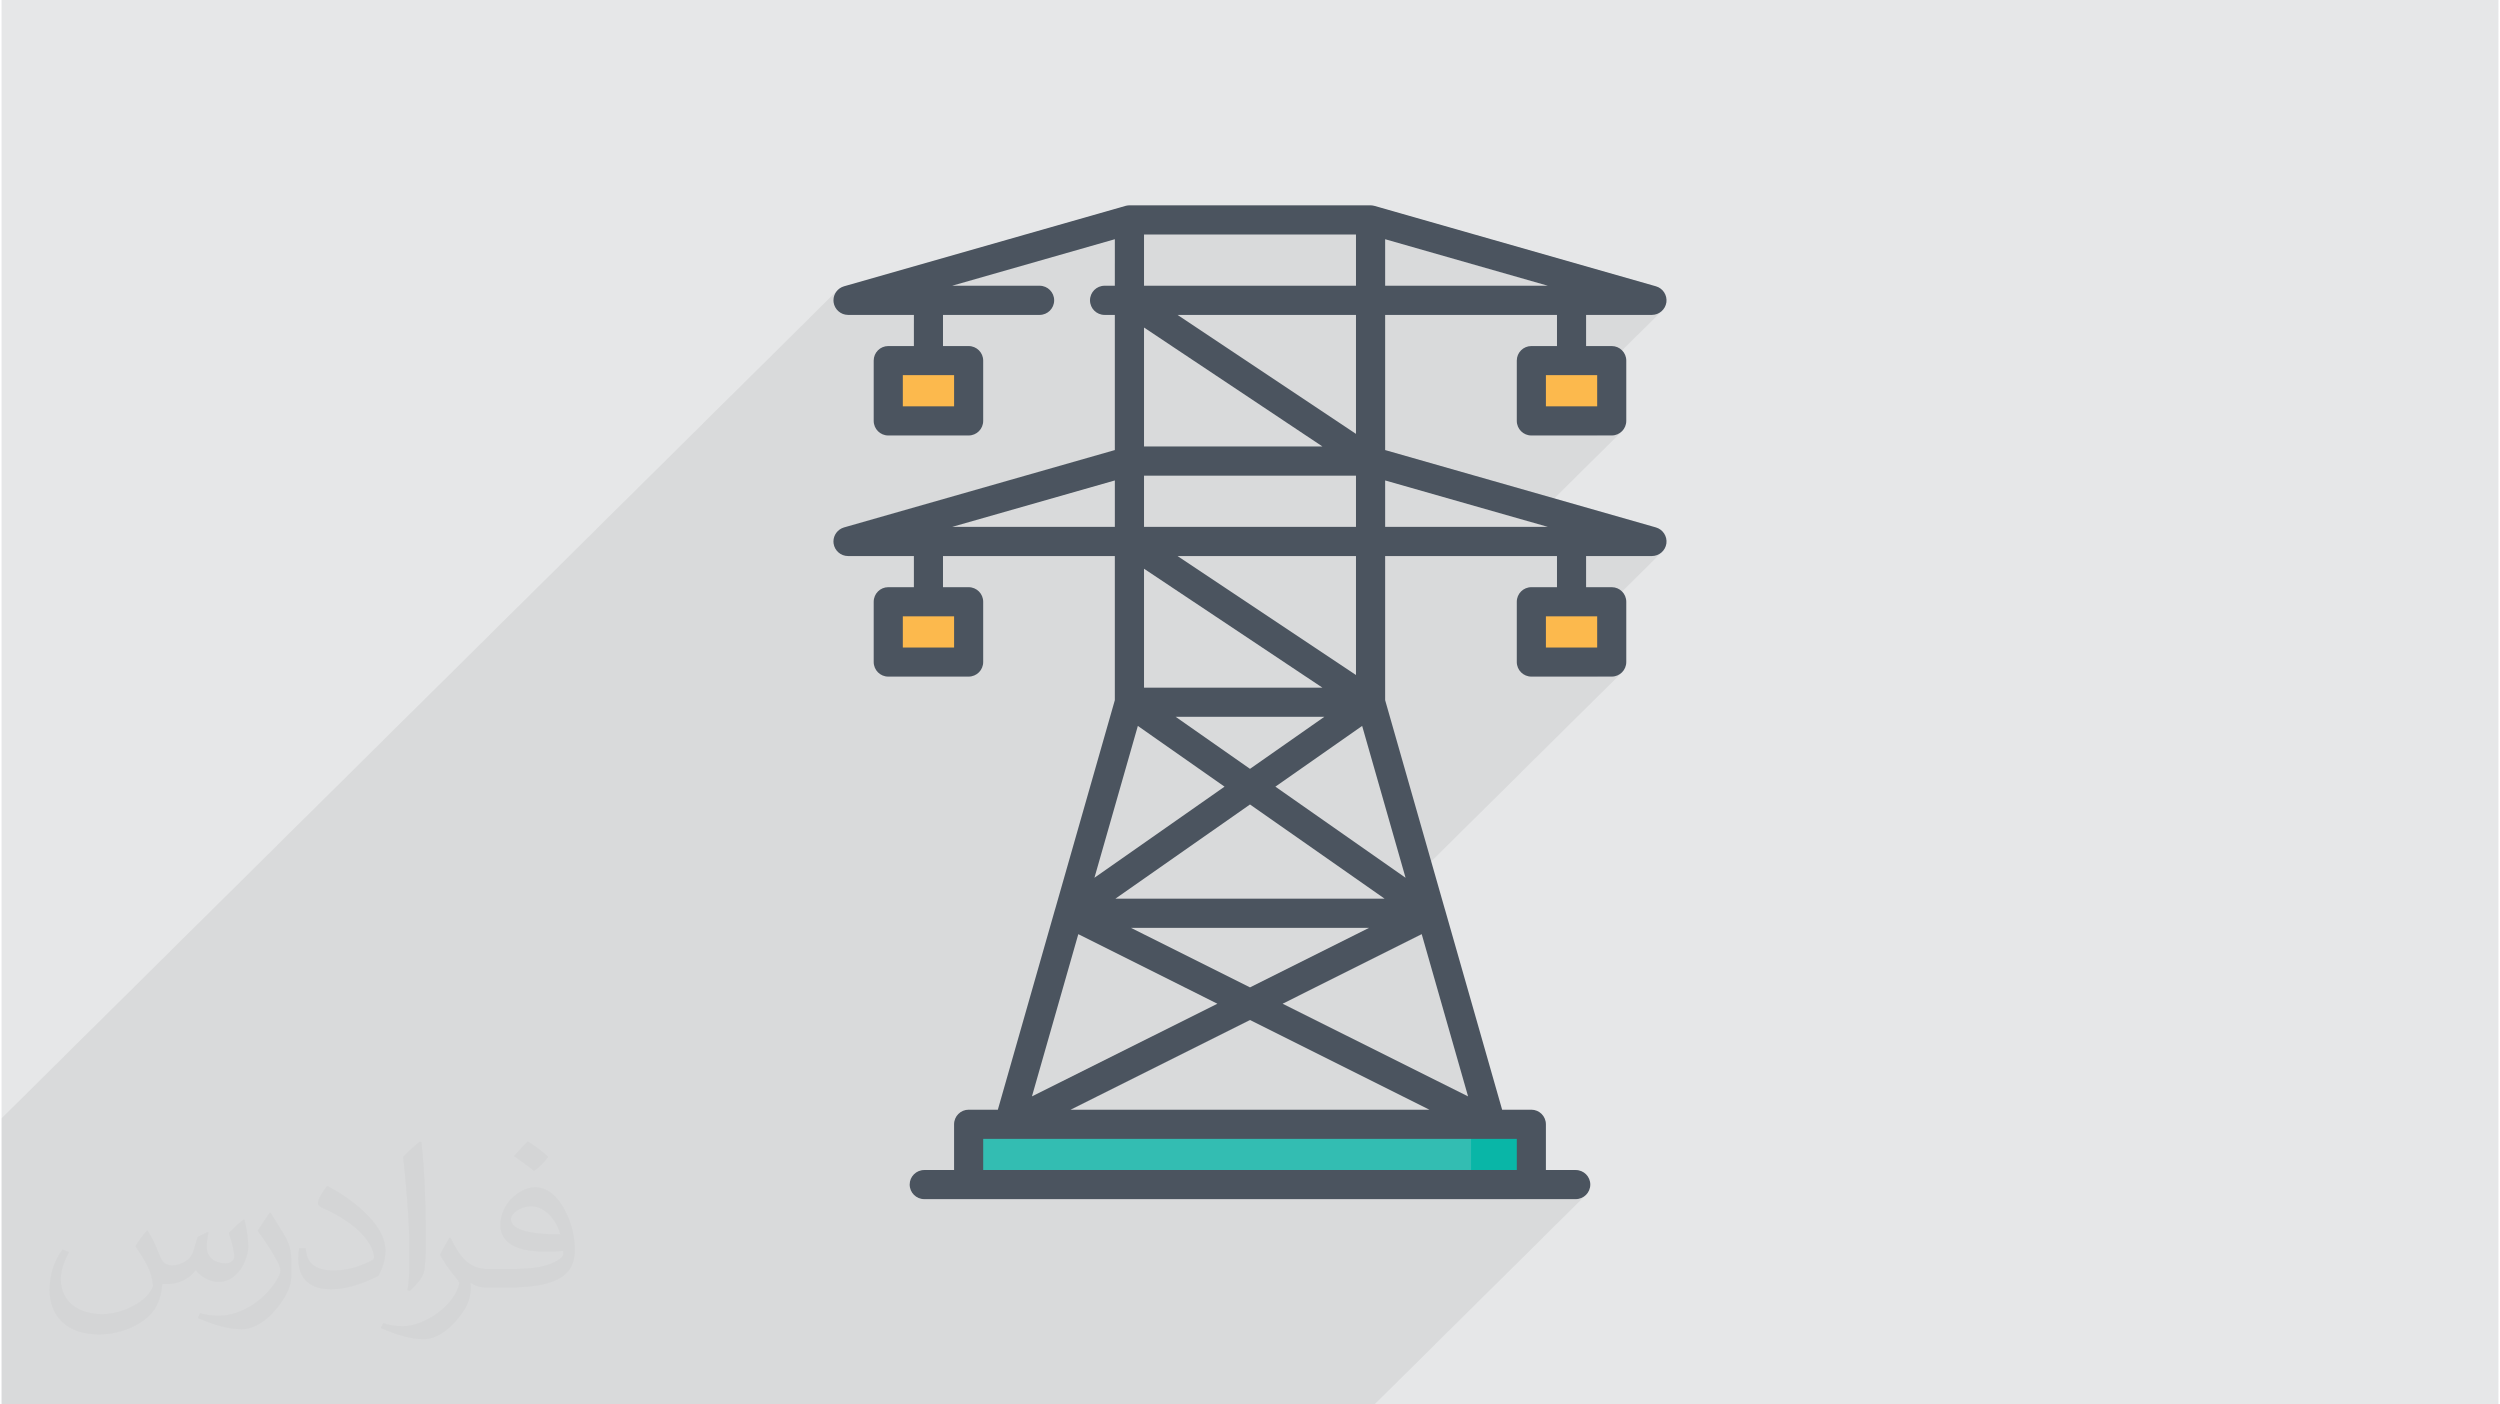
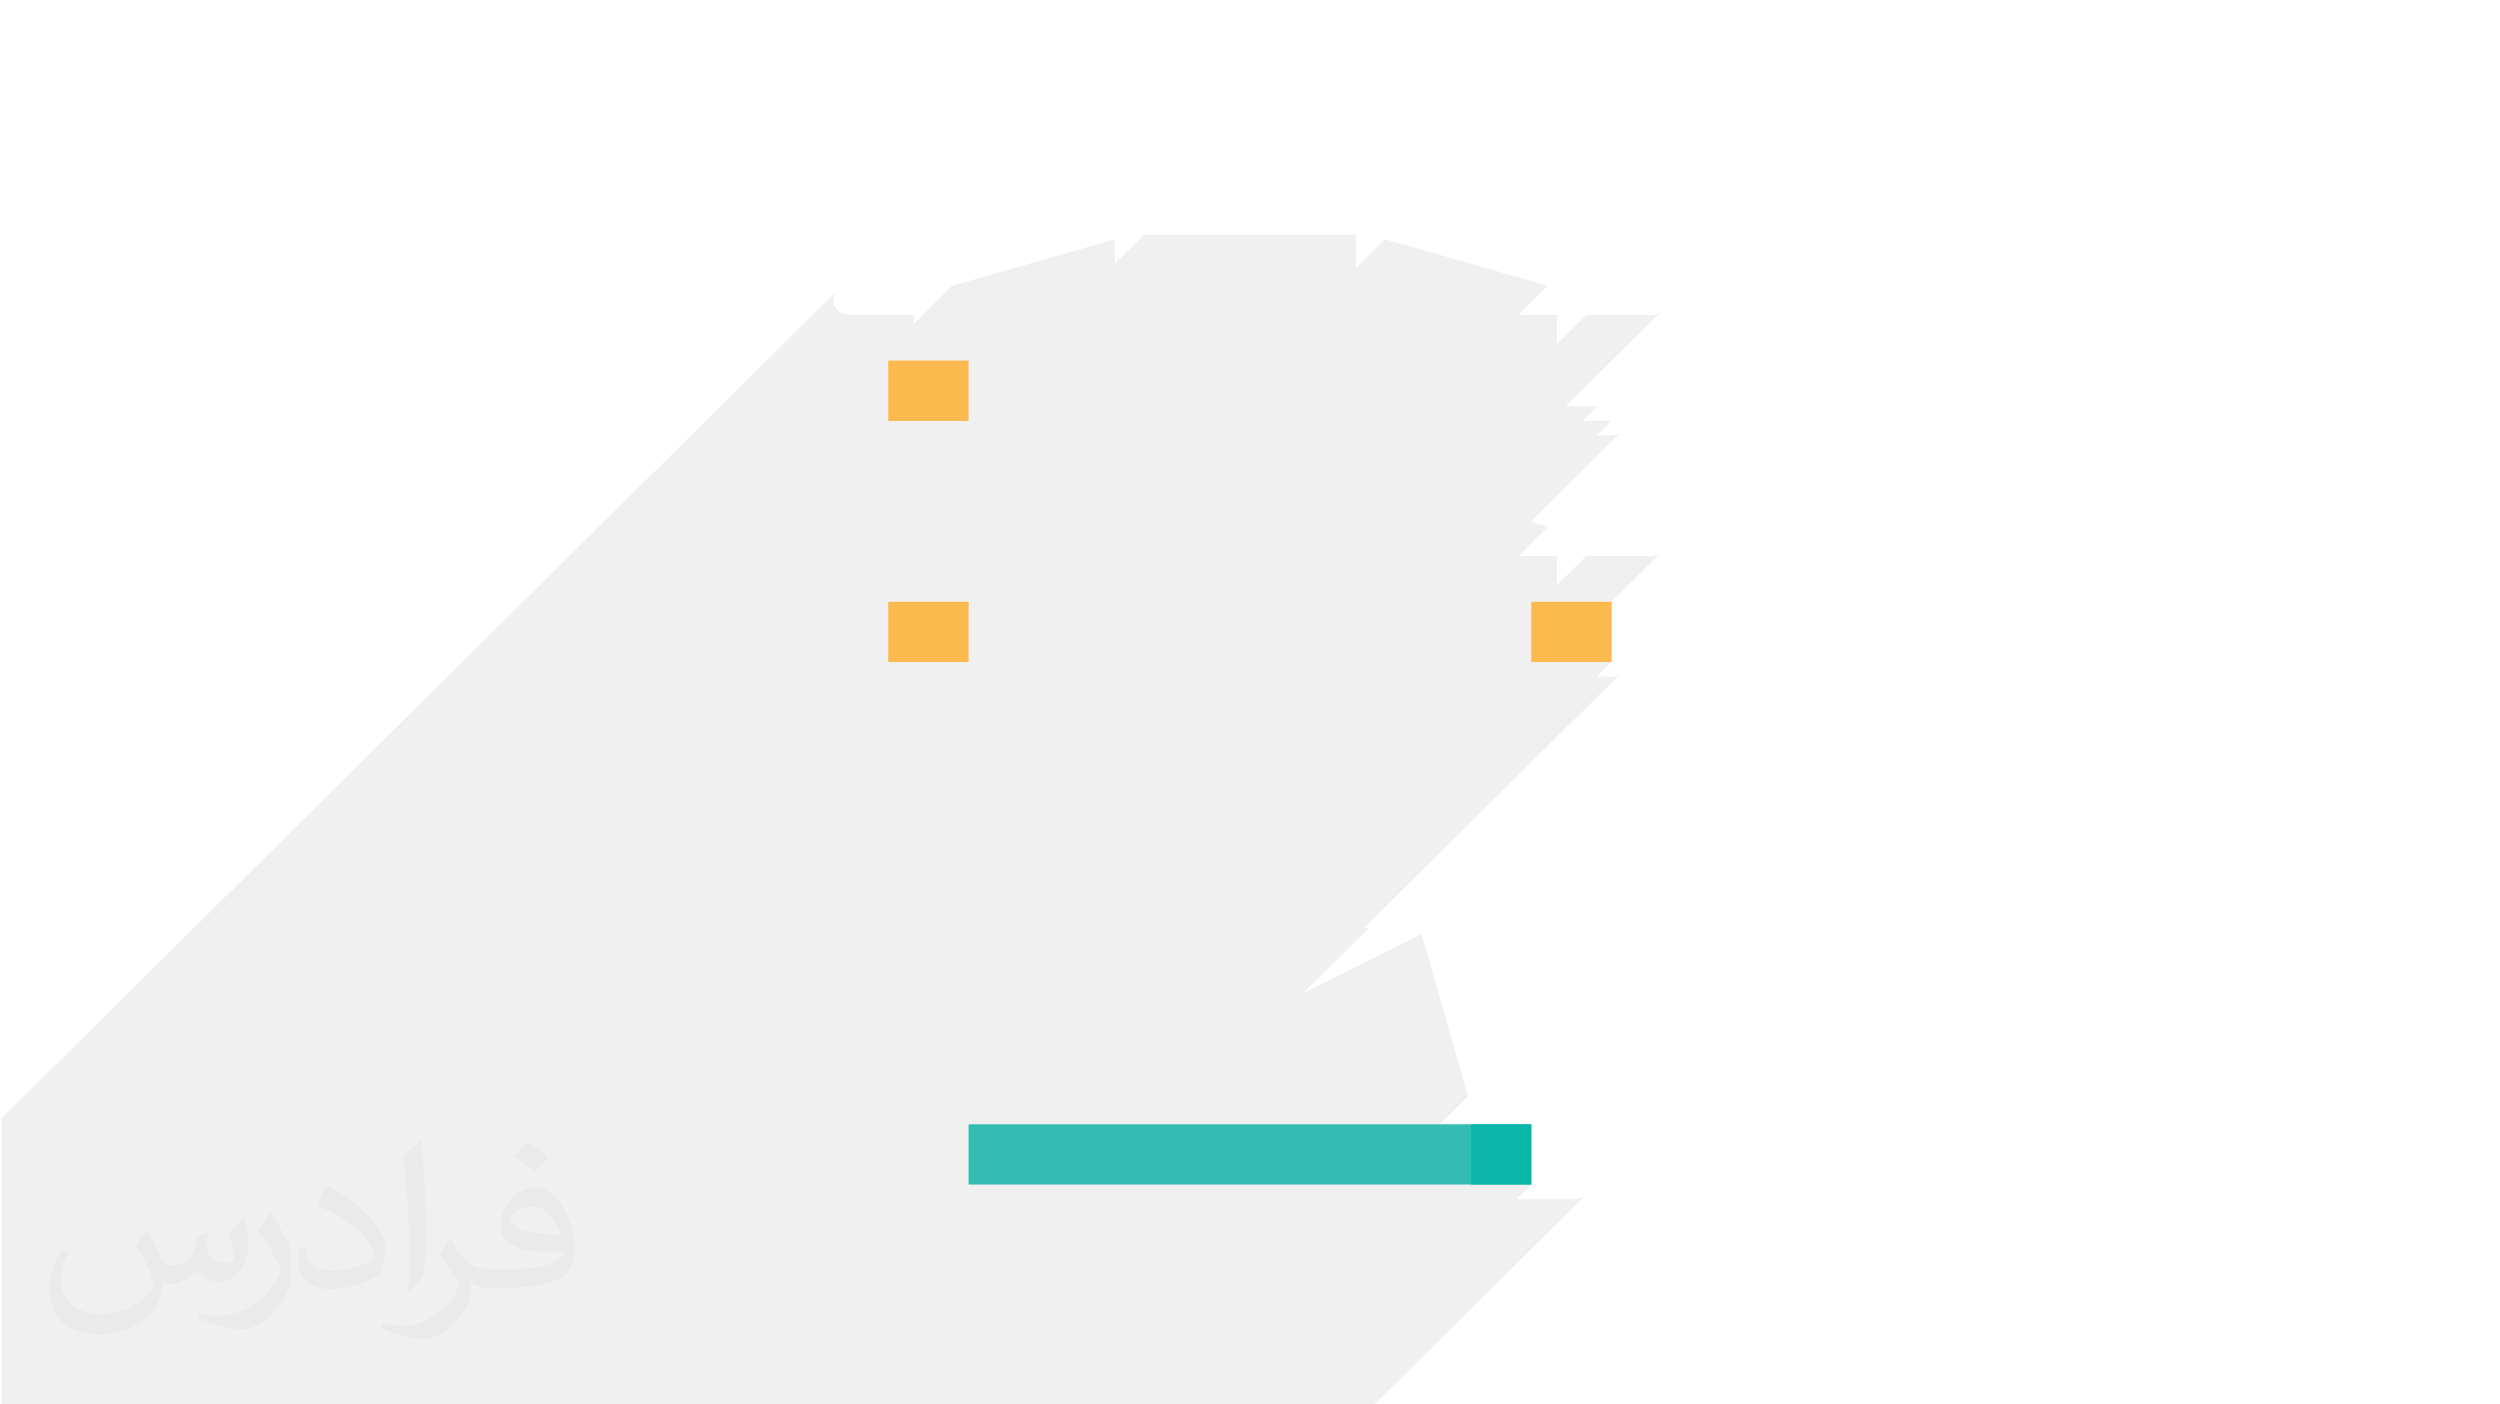
<svg xmlns="http://www.w3.org/2000/svg" xml:space="preserve" width="356px" height="200px" version="1.0" shape-rendering="geometricPrecision" text-rendering="geometricPrecision" image-rendering="optimizeQuality" fill-rule="evenodd" clip-rule="evenodd" viewBox="0 0 35600 20025">
  <g id="Layer_x0020_1">
    <g id="_2196794306496">
-       <path fill="#E6E7E8" d="M0 0l35600 0 0 20025 -35600 0 0 -20025z" />
      <path fill="#373435" fill-opacity="0.031" d="M2082 17547c68,103 112,202 155,312 32,64 49,183 199,183 44,0 107,-14 163,-45 63,-33 112,-83 136,-159l60 -202 146 -72 10 10c-20,76 -25,149 -25,206 0,169 146,233 263,233 68,0 128,-33 128,-95 0,-80 -34,-216 -77,-338 67,-68 135,-136 213,-192l12 7c34,144 53,286 53,381 0,93 -41,196 -75,264 -70,132 -194,237 -344,237 -114,0 -240,-57 -328,-163l-5 0c-82,101 -208,194 -412,194l-63 0c-10,134 -39,229 -83,314 -121,237 -480,404 -817,404 -471,0 -706,-272 -706,-633 0,-223 72,-431 184,-578l92 37c-70,134 -116,262 -116,386 0,338 274,499 592,499 293,0 657,-187 723,-404 -24,-237 -114,-349 -250,-565 41,-72 95,-145 160,-221l12 0 0 0zm5421 -1274c99,62 196,136 291,220 -53,75 -119,143 -201,202 -95,-76 -190,-142 -287,-212 66,-74 131,-146 197,-210l0 0zm51 926c-160,0 -291,105 -291,183 0,167 320,219 703,217 -48,-196 -216,-400 -412,-400zm-359 895c208,0 390,-7 529,-42 155,-39 286,-117 286,-171 0,-14 0,-31 -5,-45 -87,8 -187,8 -274,8 -281,0 -497,-64 -582,-223 -22,-43 -37,-92 -37,-148 0,-153 66,-303 182,-406 97,-85 204,-139 313,-139 197,0 355,159 464,409 60,136 102,293 102,491 0,132 -37,243 -119,325 -153,149 -435,205 -866,205l-197 0 0 0 -51 0c-107,0 -184,-19 -245,-66l-10 0c3,24 5,49 5,72 0,97 -31,221 -97,319 -192,287 -400,411 -580,411 -182,0 -405,-70 -606,-161l36 -70c66,27 155,45 279,45 325,0 752,-313 806,-618 -13,-25 -34,-58 -66,-93 -95,-114 -155,-208 -211,-307 49,-95 92,-172 133,-240l17 -2c139,283 265,446 546,446l44 0 0 0 204 0 0 0zm-1408 299c24,-130 27,-277 27,-413l0 -202c0,-377 -49,-926 -88,-1283 68,-74 163,-160 238,-218l22 6c51,449 63,971 63,1452 0,126 -5,249 -17,340 -7,114 -73,200 -214,332l-31 -14zm-1449 -596c7,177 94,317 398,317 189,0 349,-49 526,-134 32,-14 49,-33 49,-49 0,-112 -85,-258 -228,-392 -138,-126 -323,-237 -495,-311 -58,-25 -78,-52 -78,-77 0,-51 68,-159 124,-235l19 -2c197,103 418,256 580,427 148,157 240,315 240,489 0,128 -38,249 -101,361 -216,109 -447,191 -675,191 -277,0 -466,-129 -466,-435 0,-33 0,-84 12,-150l95 0zm-501 -503l173 278c63,103 121,214 121,392l0 227c0,183 -117,379 -306,573 -148,132 -279,188 -400,188 -180,0 -386,-56 -624,-159l27 -70c75,20 163,37 269,37 342,-2 692,-252 852,-557 19,-35 27,-68 27,-91 0,-35 -20,-74 -34,-109 -88,-165 -185,-316 -291,-454 55,-88 111,-173 172,-258l14 3 0 0z" />
      <path fill="#373435" fill-opacity="0.078" d="M22592 4490l-415 412 0 -412 -550 0 419 -416 -2319 -663 -416 412 0 -479 -3022 0 -416 412 0 -345 -2319 663 -546 541 0 -125 -939 0 -38 -4 -36 -10 -33 -16 -29 -21 -25 -27 -21 -30 -15 -34 -9 -37 0 -4 -1 -3 0 -4 0 -4 0 -3 0 -4 -1 -3 0 -4 3 -34 8 -32 13 -31 18 -28 22 -25 -11925 11813 0 87 0 31 0 383 0 926 0 3 0 84 0 41 0 165 0 122 0 32 0 260 0 240 0 204 0 1 0 208 0 403 0 16 0 85 0 10 0 137 0 87 0 9 0 22 0 67 0 87 0 5 0 138 0 70 0 16 0 69 0 72 44 0 146 0 598 0 5 0 3 0 85 0 41 0 163 0 4 0 123 0 32 0 262 0 242 0 206 0 2 0 180 0 30 0 306 0 100 0 113 0 235 0 36 0 146 0 107 0 32 0 71 0 86 0 231 0 32 0 383 0 215 0 297 0 488 0 297 0 395 0 207 0 1 0 483 0 7 0 57 0 3 0 85 0 101 0 106 0 57 0 67 0 32 0 158 0 104 0 242 0 69 0 137 0 2 0 194 0 16 0 26 0 0 0 0 0 4 0 0 0 0 0 1 0 1 0 37 0 450 0 132 0 30 0 38 0 17 0 200 0 12 0 150 0 48 0 86 0 67 0 78 0 29 0 145 0 45 0 87 0 86 0 62 0 60 0 27 0 180 0 0 0 3 0 85 0 123 0 27 0 5 0 53 0 123 0 32 0 208 0 2 0 52 0 158 0 85 0 81 0 124 0 2 0 194 0 16 0 69 0 162 0 288 0 412 0 5 0 165 0 3 0 42 0 15 0 71 0 71 0 840 0 2637 0 359 0 445 0 859 0 450 0 418 0 210 0 633 0 85 0 3017 -2989 -31 26 -35 19 -39 12 -42 4 -632 0 -211 0 210 -208 0 -859 -859 0 -658 652 -444 0 1059 -1050 -661 -2313 -1698 849 948 -939 -70 0 3677 -3643 -31 26 -36 19 -39 12 -41 4 -210 0 209 -208 -417 0 210 -207 -450 0 1367 -1355 -29 22 -33 16 -36 10 -38 3 -939 0 -415 412 0 -412 -550 0 419 -416 -247 -70 1306 -1294 -31 26 -36 19 -39 12 -41 4 -211 0 210 -208 -417 0 210 -208 -450 0 1367 -1354 -29 21 -33 16 -36 10 -38 4 -939 0z" />
      <g>
        <path fill="#FCB94D" d="M12642 5141l1146 0 0 860 -1146 0 0 -860z" />
-         <path fill="#FCB94D" d="M21811 5141l1146 0 0 860 -1146 0 0 -860z" />
        <path fill="#FCB94D" d="M12642 8580l1146 0 0 859 -1146 0 0 -859z" />
        <path fill="#FCB94D" d="M21811 8580l1146 0 0 859 -1146 0 0 -859z" />
        <path fill="#33BDB2" d="M13788 16030l8023 0 0 859 -8023 0 0 -859z" />
        <path fill="#09B6A7" d="M20952 16030l859 0 0 859 -859 0 0 -859z" />
-         <path fill="#4B545F" d="M19727 7512l0 -662 2319 662 -2319 0zm-416 2112l-2544 -1696 2544 0 0 1696zm2293 7058l-7608 0 0 -444 365 0c0,0 1,0 1,0 0,0 0,0 1,0l3 0c0,0 0,0 1,0l6870 0c1,0 1,0 1,0l0 0 0 0c1,0 1,0 1,0l365 0 0 444zm-5731 -9832l0 662 -2319 0 2319 -662zm3438 -3506l0 730 -3022 0 0 -730 3022 0zm416 730l0 -663 2319 663 -2319 0 0 0zm-416 2112l-2544 -1696 2544 0 0 1696zm-3022 596l3022 0 0 730 -3022 0 0 -730zm0 -2112l2544 1696 -2544 0 0 -1696zm0 5135l0 -1696 2544 1696 -2544 0zm1873 1411l1237 -866 619 2165 -1856 -1299zm103 3095l1983 -992 661 2313 -2644 -1321zm-465 232l2558 1279 -5116 0 2558 -1279zm-2448 -1224l1983 992 -2644 1321 661 -2313zm4146 -90l-1698 849 -1698 -849 3396 0zm-3617 -416l1919 -1343 1919 1343 -3838 0zm859 -2593l2120 0 -1060 742 -1060 -742zm-539 130l1236 866 -1855 1299 619 -2165zm6549 -1118l-731 0 0 -444 731 0 0 444zm-9169 0l-731 0 0 -444 731 0 0 444 0 0zm0 -3439l-731 0 0 -444 731 0 0 444 0 0zm9169 0l-731 0 0 -444 731 0 0 444zm838 1727l-3861 -1103 0 -1927 2450 0 0 444 -366 0c-114,0 -207,93 -207,207l0 860c0,115 93,208 207,208l1147 0c114,0 207,-93 207,-208l0 -860c0,-114 -93,-207 -207,-207l-366 0 0 -444 939 0c103,0 191,-77 206,-179 14,-103 -50,-201 -149,-229l-4012 -1146c-2,-1 -3,-1 -5,-1 -5,-2 -9,-3 -13,-3 -3,-1 -6,-1 -10,-2 -3,0 -7,-1 -10,-1 -4,-1 -8,-1 -12,-1 -2,0 -5,0 -7,0l-3438 0 -1 0c-2,0 -3,0 -6,0 -4,0 -8,0 -12,1 -3,0 -7,1 -10,1 -3,1 -7,1 -10,2 -4,0 -8,1 -12,2 -2,1 -4,1 -6,2l-4012 1146c-90,26 -151,108 -151,200 0,9 1,19 2,29 15,102 103,179 206,179l939 0 0 444 -366 0c-114,0 -207,93 -207,207l0 860c0,115 93,208 207,208l1146 0c115,0 208,-93 208,-208l0 -860c0,-114 -93,-207 -208,-207l-365 0 0 -444 1377 0c115,0 208,-93 208,-208 0,-115 -93,-208 -208,-208l-1246 0 2319 -663 0 663 -146 0c-115,0 -208,93 -208,208 0,115 93,208 208,208l146 0 0 1927 -3861 1103c-90,26 -151,109 -151,200 0,10 1,20 2,29 15,103 103,179 206,179l939 0 0 444 -366 0c-114,0 -207,93 -207,208l0 859c0,115 93,208 207,208l1146 0c115,0 208,-93 208,-208l0 -859c0,-115 -93,-208 -208,-208l-365 0 0 -444 2450 0 0 2055 -850 2976c0,0 0,0 0,1l-2 5c0,0 0,1 0,1l-1 1c0,0 0,0 0,1l-815 2854 -417 0c-114,0 -207,93 -207,208l0 652 -425 0c-115,0 -208,93 -208,207 0,115 93,208 208,208l632 0 8024 0 632 0c115,0 208,-93 208,-208 0,-114 -93,-207 -208,-207l-425 0 0 -652c0,-115 -93,-208 -207,-208l-417 0 -815 -2854c0,-1 0,-1 -1,-1l-1 -7c-1,0 -1,-1 -1,-1l-850 -2976 0 -2055 2450 0 0 444 -365 0c-115,0 -208,93 -208,208l0 859c0,115 93,208 208,208l1146 0c114,0 207,-93 207,-208l0 -859c0,-115 -93,-208 -207,-208l-366 0 0 -444 939 0c103,0 191,-76 206,-179 14,-103 -50,-200 -149,-229z" />
      </g>
    </g>
  </g>
</svg>